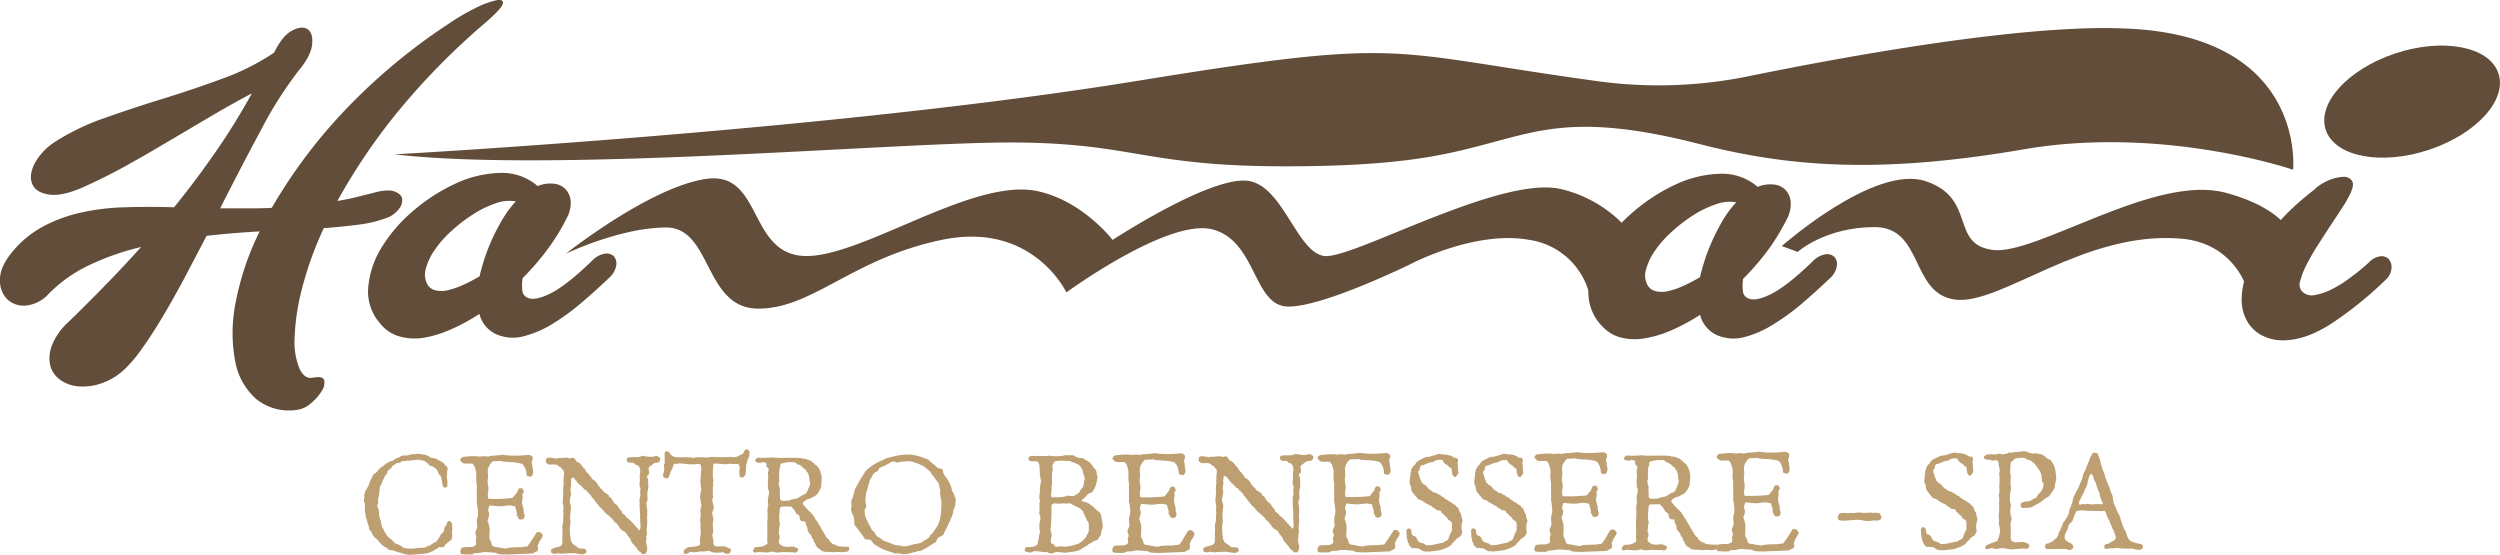
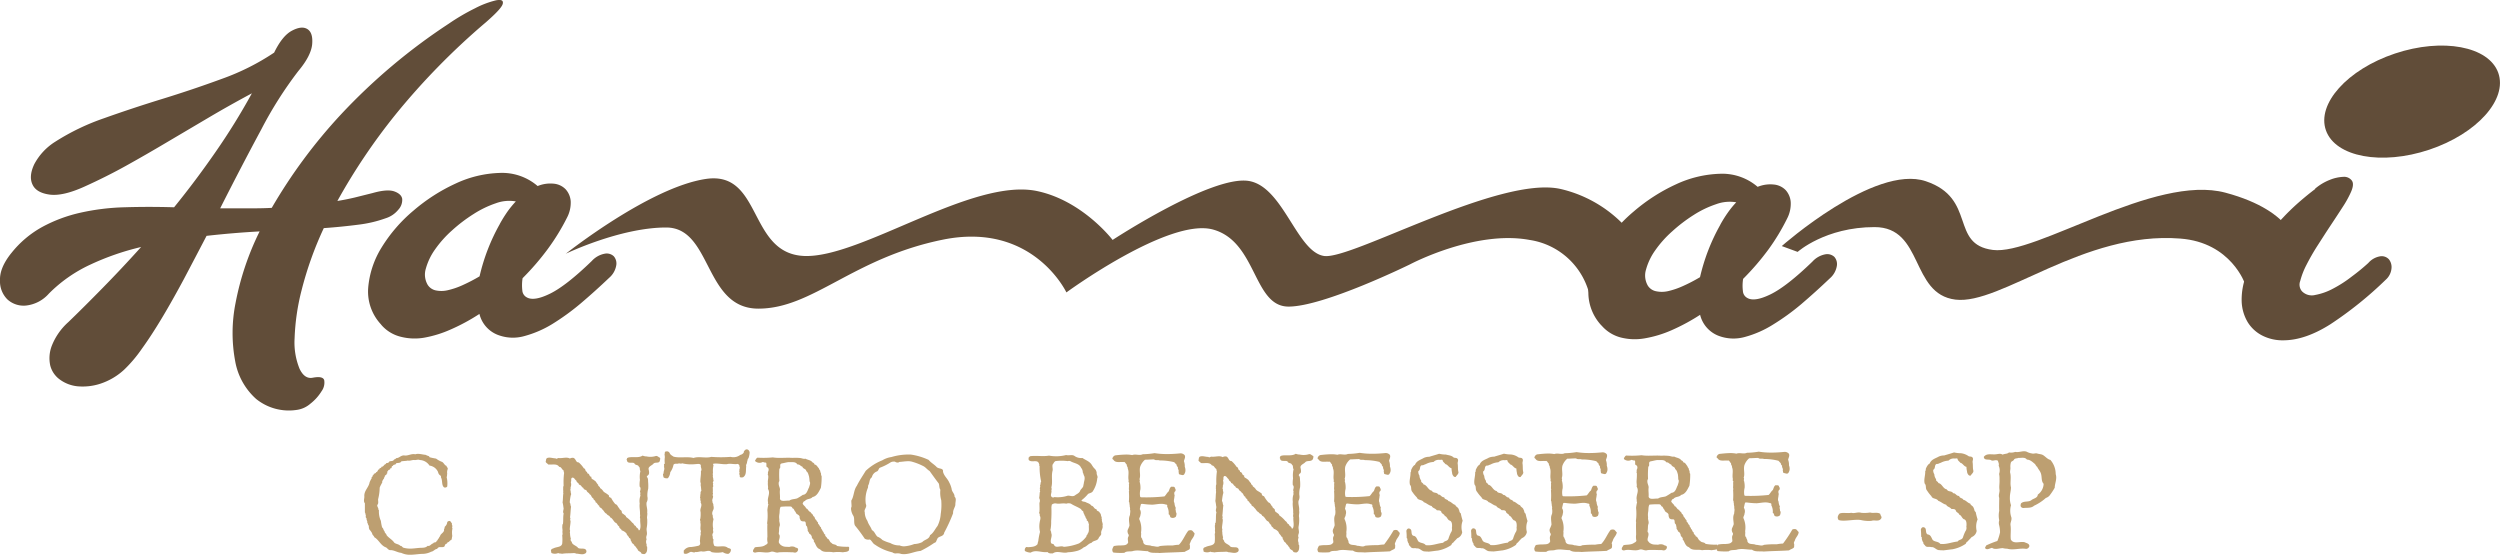
<svg xmlns="http://www.w3.org/2000/svg" viewBox="0 0 562.64 124.85">
  <title>logo_dual</title>
  <g id="Livello_2" data-name="Livello 2">
    <g id="Livello_1-2" data-name="Livello 1">
      <path d="M127.28,57.15s18.87-15,31.6-16.88,9.43,16.88,22.17,17.34S218.83,39.94,233.4,43c10.28,2.17,17,11,17,11S272.64,39.42,281,40.72c7.81,1.22,10.85,16,17,16.89s39.62-18.26,53.3-15.06a28.74,28.74,0,0,1,18.86,14.6L357.92,67.2A16.37,16.37,0,0,0,344.24,54c-12.26-2.28-26.88,5.48-26.88,5.48S298,69,290,69s-7.07-14.6-17-17.34-33,14.15-33,14.15-7.54-16-27.82-11.87-29.24,15.52-41.51,15.52-10.38-18.26-20.75-18.26-22.64,5.93-22.64,5.93" style="fill:#614d39" />
      <path d="M521,42.49a11.59,11.59,0,0,1,3.31-2,9.08,9.08,0,0,1,3.09-.69,2.15,2.15,0,0,1,1.9.85c.4.56.31,1.47-.27,2.72a23.19,23.19,0,0,1-1.79,3.21c-.83,1.29-1.74,2.68-2.72,4.15s-1.95,3-2.93,4.52-1.81,3-2.5,4.35a17.1,17.1,0,0,0-1.41,3.63,2.29,2.29,0,0,0,.38,2.31,3.09,3.09,0,0,0,3,.84,13.61,13.61,0,0,0,4-1.42,27.48,27.48,0,0,0,4.23-2.73A45,45,0,0,0,533,59.19a4.51,4.51,0,0,1,2.77-1.52,2.2,2.2,0,0,1,1.9.73,2.85,2.85,0,0,1,.54,2.1,3.86,3.86,0,0,1-1.3,2.47,84.28,84.28,0,0,1-12.43,10q-5.7,3.61-10.59,3.62a10.1,10.1,0,0,1-4.61-1,8.27,8.27,0,0,1-3.37-3,9.79,9.79,0,0,1-1.41-4.78,15.26,15.26,0,0,1,1.25-6.41,34.73,34.73,0,0,1,3.37-6.51,42.75,42.75,0,0,1,4.07-5.25,51.72,51.72,0,0,1,4.18-4.11q2.05-1.78,3.69-3" style="fill:#614d39" />
      <path d="M401,55.38s20.86-18.46,32.4-14.6S438.74,55,448.5,56.25s36.39-17.18,52.37-12.88,16,12.45,16,12.45L505.31,64s-3.11-9.45-14.64-10.31c-21.75-1.72-40.39,15-50.59,13.74s-7.1-16.32-18.2-16.32-17.31,5.58-17.31,5.58Z" style="fill:#614d39" />
      <path d="M360.43,73.27A10.87,10.87,0,0,1,357.5,65a20.36,20.36,0,0,1,3-9.08,34.24,34.24,0,0,1,7.22-8.36,40.47,40.47,0,0,1,9.5-6.09,25.08,25.08,0,0,1,9.88-2.36,12.23,12.23,0,0,1,8.47,2.94,7.49,7.49,0,0,1,3.64-.52,4.25,4.25,0,0,1,2.66,1.25,4.5,4.5,0,0,1,1.14,2.69,7.21,7.21,0,0,1-.81,3.72A47.74,47.74,0,0,1,398,56.14a57.87,57.87,0,0,1-5.7,6.62,9.74,9.74,0,0,0-.05,2.73,1.89,1.89,0,0,0,1,1.57c1.08.63,2.84.35,5.26-.84s5.55-3.64,9.39-7.35a5.22,5.22,0,0,1,2.88-1.63,2.34,2.34,0,0,1,2.06.58,2.47,2.47,0,0,1,.54,2.1,4.69,4.69,0,0,1-1.57,2.73q-3.15,3-6.4,5.78a52.18,52.18,0,0,1-6.46,4.67,23.28,23.28,0,0,1-6.24,2.73,9.45,9.45,0,0,1-5.64-.15,6.77,6.77,0,0,1-4.45-4.83,44.93,44.93,0,0,1-6.4,3.46,25.73,25.73,0,0,1-6.08,1.84,12.75,12.75,0,0,1-5.43-.21,8.53,8.53,0,0,1-4.26-2.67m26.71-22.7a29.35,29.35,0,0,1,1.74-2.78,21.63,21.63,0,0,1,1.85-2.26,8.76,8.76,0,0,0-4.51.42,22.61,22.61,0,0,0-5.05,2.42,34.87,34.87,0,0,0-4.83,3.68,24.37,24.37,0,0,0-3.85,4.3,13.64,13.64,0,0,0-2.06,4.31,4.55,4.55,0,0,0,.43,3.67,2.86,2.86,0,0,0,1.79,1.21,6.31,6.31,0,0,0,2.66,0,17.48,17.48,0,0,0,3.42-1.16,36.25,36.25,0,0,0,3.85-2,44.06,44.06,0,0,1,4.56-11.78" style="fill:#614d39" />
      <path d="M2.52,57a23,23,0,0,1,7-5.93,33.15,33.15,0,0,1,8.58-3.2A51.2,51.2,0,0,1,28,46.65c3.55-.11,7.27-.12,11.18,0Q44,40.72,48.44,34.31A145.78,145.78,0,0,0,56.69,21q-5.1,2.73-9.82,5.52T37.59,32Q33,34.73,28.47,37.25T19,42q-4.89,2.21-7.87,1.79T7.31,41.52c-.58-1.23-.45-2.73.38-4.52a13.33,13.33,0,0,1,4.72-5.09,51.58,51.58,0,0,1,11-5.3q6.34-2.26,13.19-4.37T50,17.72A53.1,53.1,0,0,0,61.7,11.84q1.84-3.79,4-4.93c1.45-.77,2.61-.9,3.47-.37s1.23,1.64,1.09,3.36S69.09,13.66,67.13,16a88,88,0,0,0-8.3,13.08q-4.5,8.35-9.28,17.81H55.3c2,0,3.91,0,5.86-.11A117.27,117.27,0,0,1,76.74,25.75,132.9,132.9,0,0,1,101,5.33a48,48,0,0,1,5.92-3.47A20.45,20.45,0,0,1,111.64.07c1.16-.21,1.66,0,1.52.74s-1.41,2.1-3.8,4.2A157.37,157.37,0,0,0,89,25.8,135.73,135.73,0,0,0,75.93,45.23c1.3-.21,2.6-.47,3.91-.78l4-1q3.36-.95,4.94-.36t1.74,1.68a3.23,3.23,0,0,1-.87,2.42,6,6,0,0,1-2.88,1.94,27.8,27.8,0,0,1-6.08,1.43c-2.39.31-5,.58-7.82.78a78.47,78.47,0,0,0-5,14,50.28,50.28,0,0,0-1.57,10.82A15.68,15.68,0,0,0,67.42,83c.76,1.58,1.75,2.26,3,2,1.52-.28,2.37-.09,2.55.58a3.3,3.3,0,0,1-.6,2.47,10.53,10.53,0,0,1-2.5,2.79,5.88,5.88,0,0,1-3.15,1.42,11.72,11.72,0,0,1-9.07-2.47,14.83,14.83,0,0,1-4.72-8.5A34.54,34.54,0,0,1,53,68.26a62.48,62.48,0,0,1,5.43-16.18q-6,.33-11.94,1-2.61,5-5.1,9.72c-1.67,3.11-3.29,6-4.89,8.67s-3.11,5-4.56,7a30.23,30.23,0,0,1-4,4.73,14.59,14.59,0,0,1-5.37,3.16,12.79,12.79,0,0,1-5.1.58,8.1,8.1,0,0,1-4-1.52,5.59,5.59,0,0,1-2.17-3.2,7.75,7.75,0,0,1,.38-4.46,14,14,0,0,1,3.69-5.26c2.32-2.23,4.87-4.78,7.65-7.61s5.7-5.93,8.74-9.3a58.47,58.47,0,0,0-11.51,4A32.14,32.14,0,0,0,11,66.08a8,8,0,0,1-5.1,2.68,5.42,5.42,0,0,1-4.23-1.37A5.75,5.75,0,0,1,0,63.09c-.07-1.91.79-3.92,2.52-6.1" style="fill:#614d39" />
      <path d="M85.79,73.06a10.85,10.85,0,0,1-2.93-8.24,20.4,20.4,0,0,1,3-9.09,34.2,34.2,0,0,1,7.22-8.35,40.47,40.47,0,0,1,9.5-6.09,25.1,25.1,0,0,1,9.88-2.37A12.24,12.24,0,0,1,121,41.87a7.5,7.5,0,0,1,3.64-.53,4.26,4.26,0,0,1,2.66,1.26,4.49,4.49,0,0,1,1.14,2.68A7.24,7.24,0,0,1,127.6,49,48.92,48.92,0,0,1,123.31,56a57.78,57.78,0,0,1-5.7,6.61,10.19,10.19,0,0,0-.06,2.73,1.9,1.9,0,0,0,1,1.58c1.08.63,2.84.35,5.26-.84s5.55-3.64,9.39-7.36a5.2,5.2,0,0,1,2.88-1.62,2.31,2.31,0,0,1,2.06.58,2.46,2.46,0,0,1,.54,2.1,4.69,4.69,0,0,1-1.57,2.73q-3.15,3-6.41,5.77a53.36,53.36,0,0,1-6.46,4.68A23.93,23.93,0,0,1,118,75.64a9.41,9.41,0,0,1-5.65-.16,6.75,6.75,0,0,1-4.45-4.83,44,44,0,0,1-6.4,3.47A25.73,25.73,0,0,1,95.45,76,12.58,12.58,0,0,1,90,75.74a8.39,8.39,0,0,1-4.23-2.68M112.5,50.37a30.92,30.92,0,0,1,1.74-2.79,22.59,22.59,0,0,1,1.85-2.25,8.65,8.65,0,0,0-4.51.42,22.61,22.61,0,0,0-5,2.42,35,35,0,0,0-4.83,3.67,24.77,24.77,0,0,0-3.85,4.31,13.7,13.7,0,0,0-2.06,4.3,4.57,4.57,0,0,0,.43,3.68A2.86,2.86,0,0,0,98,65.34a6.17,6.17,0,0,0,2.66,0,17.39,17.39,0,0,0,3.42-1.15,38.22,38.22,0,0,0,3.85-2,44.06,44.06,0,0,1,4.56-11.78" style="fill:#614d39" />
-       <path d="M88.89,34.73s98.38-5.37,166.7-16.47c61.53-10,55.46-6.66,103.88,0a100.88,100.88,0,0,0,33.88-1.07c21.74-4.44,60.93-11.61,84-10.81,41.9,1.15,38.72,31.82,38.72,31.82s-29.15-10-60.58-4.6-51.92,4.22-72.88-1.15-31.06-4.39-41-1.91c-12.8,3.18-20.95,6.89-52.38,6.89s-34.16-5.17-60.58-5.36c-26-.2-103.38,6.89-139.82,2.67" style="fill:#614d39" />
      <path d="M562.25,16.39c2.13,6-4.82,13.72-15.53,17.3s-21.12,1.64-23.25-4.34,4.82-13.72,15.52-17.3,21.12-1.64,23.26,4.34" style="fill:#614d39" />
      <path d="M101.55,121.54c-.4.07-.4.5-.83.5-.06.43-.55.3-.61.73s-.61.37-1,.37a.68.68,0,0,0-.73.4c-.49,0-.8.56-1.32.62a4.49,4.49,0,0,1-1.84.49c-.92,0-1.87.19-2.82.2a4.54,4.54,0,0,1-2.11-.43c-.86-.06-1.63-.67-2.55-.61-.36-.06-.55-.42-.85-.61-1.2-.39-1.63-1.74-2.65-2.29-.06-.33-.49-.52-.49-.89a4.37,4.37,0,0,0-.61-.85,1.73,1.73,0,0,1-.13-.83c-.24-.24-.18-.55-.37-.73.12-.31-.21-.55-.15-1-.37-.19,0-.62-.25-.86a.59.59,0,0,0-.12-.43c0-.67,0-1.38,0-2.05-.37-.43-.12-1-.12-1.5-.13-1.32,1-2.06,1.18-3.22a6.08,6.08,0,0,1,.49-.95c-.18-.31.31-.25.18-.56.13-.12.31-.18.25-.36.18-.13.58-.19.52-.4.49-.07.3-.62.79-.68a.06.06,0,0,0-.06-.06c.12-.25.55-.19.49-.49.55,0,.49-.49,1-.62,0-.06,0-.06.06-.18.25-.09.55,0,.67-.34.31-.25.92,0,1.11-.49.21-.06.39-.13.46-.31.73,0,1-.62,1.8-.62.86.18,1.59-.46,2.54-.25a1.63,1.63,0,0,1,.65-.09c.55,0,1.13.18,1.65.21a3.83,3.83,0,0,0,.74.3c.12.06.06.19.18.25a13.71,13.71,0,0,0,1.44.3,5.13,5.13,0,0,0,1.32.73c.43.19.56.77,1,.89.06.24.37.49.31.73a1.92,1.92,0,0,0-.12,1.08c-.07.24,0,.49-.13.73a6,6,0,0,1,.13,2.12.59.59,0,0,1-.73.18c-.56-.49-.31-1.44-.62-2.11a.42.42,0,0,1-.06-.19v-.12c0-.06,0-.15-.06-.18a1.16,1.16,0,0,1-.59-.83,2.46,2.46,0,0,0-1.93-1.46,2.72,2.72,0,0,0-2.18-1.25c-.43-.19-.8.06-1.23,0s-1,.25-1.5.12c-.43.13-.92.07-1.44.19-.18.4-.67.31-1.1.4l-.09.1s-.06.06,0,.09c-.25.18-.64.12-.7.43-.49.06-.06.55-.55.55-.07.06-.13.06-.07.18s-.61.13-.42.43c-.28,0-.22.22-.22.37s0,.19-.15.22c.06.36-.52.31-.37.61-.27.19-.09.49-.39.62.06.24-.37.36-.19.64-.18.43-.48.86-.61,1.29a11,11,0,0,1-.36,2.6c0,.46.13.89-.12,1.2s.25.73.19,1.13c.06.06.12.12.12.18a5.08,5.08,0,0,0,.44,2.36A9.93,9.93,0,0,0,86,118.7c.37.28.24.65.55.83-.06.36.4.55.46.92.49.64,1.29,1,1.72,1.68.46.36,1,.3,1.38.73.31-.06.43.33.68.4a5.52,5.52,0,0,0,1.53.21c.64,0,1.29-.1,2-.16s1.44.06,1.93-.47c.55.16.73-.43,1.25-.55.13-.37.74-.06.74-.55.3-.07.24-.43.55-.62,0-.24.3-.4.3-.64.28-.49,1-.74.83-1.41.18-.13.12-.34.18-.53a1.45,1.45,0,0,0,.55-1c.06-.18.24-.24.43-.3.4,0,.4.36.64.54-.12.37.25.56,0,.86a.57.57,0,0,1,.1.31,6.72,6.72,0,0,0-.09.7,6.17,6.17,0,0,0,.06,1C101.67,121,101.73,121.3,101.55,121.54Z" style="fill:#bd9f71" />
-       <path d="M121.28,122.14c-.06.31-.43.67-.18,1-.06.31.06.68-.18.86s-.68.31-1,.55c-1.93.13-3.83.14-5.7.26-.89-.12-1.93.13-2.64-.42-.79,0-1.56-.15-2.33-.15a4,4,0,0,0-.88.1c-.68.24-1.51-.06-2.06.43a14.82,14.82,0,0,1-2.42-.06c-.24-.12-.24-.36-.3-.61a2.25,2.25,0,0,1,.36-.86,6.84,6.84,0,0,1,1.59-.12c.59-.06,1.26.06,1.63-.65,0-.49-.19-.92,0-1.35s-.12-.58-.12-.83a1.06,1.06,0,0,1,.06-.85,6.93,6.93,0,0,0,.3-.77c0-.43-.09-.86-.09-1.32a2.42,2.42,0,0,1,.21-1.1,3.39,3.39,0,0,0,0-1.23c.09-.39-.13-.64-.07-1-.12-.24,0-.55-.18-.73a15.48,15.48,0,0,0,0-2.36c.12-.19,0-.31,0-.52s.06-.74,0-1.1a.49.49,0,0,0,.06-.31c-.25-.18-.09-.31-.12-.58-.19-.86.17-1.78-.19-2.61.06-.37-.31-.55-.19-.85-.31-.19-.37-.77-.8-.61-.77-.1-1.81.24-2.24-.52a.45.45,0,0,1-.24-.25.92.92,0,0,1,.61-.73,20.7,20.7,0,0,1,2.48-.19,7.15,7.15,0,0,1,1.38.12c.79-.31,1.59.18,2.36-.19a20.52,20.52,0,0,0,2.66-.25,16.56,16.56,0,0,0,2.88.2,26.46,26.46,0,0,0,2.91-.16,1.23,1.23,0,0,1,1,.43c.21.49-.13.92-.19,1.35a3,3,0,0,1,.19,1.25,2.07,2.07,0,0,1,.16.77,1.38,1.38,0,0,1-.22.8.44.44,0,0,1-.42.3,5,5,0,0,1-.74-.18c-.18-.12-.06-.37-.18-.55.18-.4-.25-.64-.13-1.07a.66.66,0,0,1-.31-.55c-.21-.18-.34-.37-.52-.55a12.81,12.81,0,0,0-3.28-.39c-.37-.19-1,.06-1.26-.24-.67,0-1.38.06-2,.06a3.75,3.75,0,0,0-1.1,1.63c-.21,1,.19,1.87-.14,2.79.21.18-.07.46.09.7a5.29,5.29,0,0,1,.13,1.53,3.74,3.74,0,0,0-.06,1.69.31.31,0,0,0,.24.12,36.26,36.26,0,0,0,5.21-.2c.37-.3.55-.79,1-1.1.18-.37.24-.89.61-1.08a.15.15,0,0,1,.12,0h.25c.21,0,.4.06.43.34a.61.61,0,0,1,.06.71c-.25.12-.24.49-.18.73a.54.54,0,0,1,0,.43c0,.34-.12.67-.12,1a.88.88,0,0,0,.12.46,2.79,2.79,0,0,0,.31,1.13c-.18.31.06.55,0,.92a.55.55,0,0,1,.16.43,2,2,0,0,1-.15.61,1,1,0,0,1-1,.22c-.42-.06-.18-.58-.61-.76a3.07,3.07,0,0,0-.34-1.75c.09-.18,0-.49-.25-.43a3.12,3.12,0,0,0-1-.18c-.67,0-1.35.16-2,.19a17.82,17.82,0,0,1-2.24-.18.7.7,0,0,0-.37.06c-.12.37-.18.74-.27,1.14a1.44,1.44,0,0,1,.16,1.28c0,.37-.28.65-.28,1a5.13,5.13,0,0,1,.41,3c.12.42-.18,1.07.25,1.37,0,.31.31.55.25.86.3.89,1.28.49,1.93.82.46,0,.86.16,1.25.15a1,1,0,0,0,.56-.15,23,23,0,0,1,2.91-.13,12.78,12.78,0,0,1,1.37-.16,29,29,0,0,0,2.11-3.16,1.19,1.19,0,0,1,.8-.06c.24.12.37.43.61.61C122.08,121.1,121.52,121.53,121.28,122.14Z" style="fill:#bd9f71" />
      <path d="M147,104.43c-.37.37-1.23.62-1,1.29.06.3.18.89-.06,1.13s-.37.31-.37.49c.37.31.25.86.31,1.32a10.14,10.14,0,0,1,0,1.35,5.57,5.57,0,0,0-.18,1.75,1.81,1.81,0,0,1-.18,1.31c-.12.8.25,1.41.13,2.24.13.49-.12,1,0,1.47a8.06,8.06,0,0,1-.12,2.11c-.06.53.12.89.06,1.38-.06.31-.27.68-.06,1.08a1.38,1.38,0,0,0,0,1.16c0,.18-.06.43.12.55,0,.58.07,1.32-.58,1.63a1.45,1.45,0,0,1-.73-.12c-.07-.49-.8-.43-.86-1-.28-.19-.34-.58-.71-.77-.06-.43-.61-.42-.62-.91-.36-.19-.06-.74-.55-.8-.06-.4-.52-.58-.58-1a2.26,2.26,0,0,0-1.11-.73c-.06-.37-.61-.43-.55-.89-.46-.18-.4-.73-.89-.85-.43-.37-.62-1-1.17-1.2-.06-.42-.64-.42-.77-.79-.49-.18-.61-.73-1-1-.12-.37-.71-.36-.65-.79-.42-.19-.43-.68-.86-.8.06-.46-.49-.46-.49-.89-.49-.18-.37-.73-.83-.91-.12-.37-.61-.43-.67-.83-.25-.24-.68-.18-.74-.61-.43-.12-.43-.67-1-.73,0-.43-.55-.43-.56-.89-.36-.18-.49-.8-1-.67-.33.24-.06.67-.27,1a1.63,1.63,0,0,1-.06,1.19c.12.25-.18.56.06.8-.12.34.22.64,0,.95a12.06,12.06,0,0,0-.24,1.63c.24.3.12.67.3.94-.12.83-.11,1.69-.24,2.43.25.24-.12.52.13.76,0,.74-.18,1.35-.18,2,.18.25-.06.56.06.8a4.26,4.26,0,0,0,.19,1.26c-.24.43.25.55.25.92.34.55,1,.61,1.38,1.13.55.36,1.74-.19,1.87.73a.53.53,0,0,1-.37.55c-.55.31-1.31,0-1.93,0a1.22,1.22,0,0,0-.67-.12c-.83.07-1.72,0-2.54.16-.25-.12-.59,0-.83-.18a1.89,1.89,0,0,1-1.53,0c-.07-.18-.07-.43-.13-.55.12-.37.22-.37.55-.49.77-.4,1.81-.22,2-1.08a9.75,9.75,0,0,0,0-1.87c.18-.3,0-.61.06-.92s-.13-.88,0-1.25c-.12-.12,0-.25.1-.37.12-.8,0-1.62.17-2.36-.33-.43.12-.95-.06-1.38a6.84,6.84,0,0,0-.19-1.13c.12-.71.06-1.38.18-2.05-.12-.25.06-.46-.06-.71.06-.31-.06-.67.12-1a15.62,15.62,0,0,1,.11-2.88,1.81,1.81,0,0,1-.12-.55c-.46-.25-.46-.8-1-.8-.49-.82-1.63-.42-2.48-.54-.19-.28-.5-.34-.56-.64.13-.25,0-.55.31-.8.61-.25,1.25.06,1.93.06.24.24.43-.07.67-.07.89.12,1.81-.31,2.55.12a1.14,1.14,0,0,1,.88-.13c.56.37.44,1,1.11,1a6.53,6.53,0,0,1,1.14,1.32c.49.12.24.67.67.79.12.06.06.22.12.34.65.12.31.73.93.79-.12.59.43.52.61.8.43.15.55.7.92,1-.12.3.46.42.4.73a2,2,0,0,1,.68.64c.21.34.64.46.95.74a2.16,2.16,0,0,1,.37.27c-.06.37.24.49.49.55a6.85,6.85,0,0,0,.95,1.41c.52.12.53.67.89.92,0,.39.56.39.56.82a.54.54,0,0,0,.37.49c.24.25.55.31.61.67a6.29,6.29,0,0,1,1.38,1.29c.37.12.37.67.8.73,0,.37.46.43.58.76s.13.25.31.13c.37-.83,0-1.63.12-2.52-.19-.24.06-.67-.07-1,.06-.79-.18-1.62-.06-2.42a3.53,3.53,0,0,1,.18-1.81c-.19-.24.12-.55-.13-.79.06-.34.31-.89-.06-1.2a5.86,5.86,0,0,1,.06-1.5,5.71,5.71,0,0,1,.11-2c-.24-.31,0-.8-.37-1-.12-.49-.83-.24-1-.77-.49-.3-1.59.22-1.66-.67-.21-.12.06-.24,0-.42a.75.75,0,0,1,.31-.19c1-.25,2.3.18,3.22-.44a2.15,2.15,0,0,0,.88.19,4,4,0,0,0,2-.07c.42-.15.67.24,1,.36.18.19,0,.49,0,.68C148.32,104.43,147.4,103.85,147,104.43Z" style="fill:#bd9f71" />
      <path d="M168.45,103.12c-.27.25-.18.58-.33.83.06.37-.31.61-.18,1-.13,1,.12,1.93-.73,2.48-.25,0-.62.13-.74-.18.12-.3-.25-.55,0-.86-.19-.24,0-.55-.07-.82.25-.31-.06-.55,0-.86-.06-.12-.18-.18-.34-.31-.85.19-1.65-.18-2.48.07-1,.07-2-.24-3-.11-.18.06-.06.24,0,.36a5.51,5.51,0,0,0-.12,1.69,1.05,1.05,0,0,0,0,.61c-.12.31.13.62.07,1,.24.25-.31.49,0,.74-.18.3.12.67-.12.92a8.69,8.69,0,0,1,0,1.25c.19.25-.18.43.06.68.07.46-.3.83-.12,1.25-.06.31.25.49.19.86a1.88,1.88,0,0,1,.06.83c-.18.49-.51.89-.15,1.56-.15.37.25.61.07,1a4.63,4.63,0,0,0,0,1.93c-.18.25.13.61-.06.92s-.06.34-.18.46c.25.31,0,.8.31,1a2,2,0,0,0,.19,1.44c1,.37,2.17-.25,3,.42.25.13.59.12.71.37a1,1,0,0,1-.58,1,2.07,2.07,0,0,1-1.23-.39,6.39,6.39,0,0,1-2.54,0c-.65-.67-1.44.07-2.24-.18-.46,0-1,.25-1.38.13-.36.34-.82-.18-1.25.06s-.86.53-1.35.28c-.06-.21,0-.39-.06-.58a1.87,1.87,0,0,1,1.65-.86,11.62,11.62,0,0,0,1.75-.31c.61-.31.12-.95.3-1.38a4.41,4.41,0,0,1,.18-1.26c-.19-.24.06-.43,0-.67-.25-.61.06-1.29-.13-1.87.12-.37-.19-.55,0-.86a6.92,6.92,0,0,0,.06-1.56c-.25-.74.51-1.38,0-2.11.18-.31-.22-.56,0-.8-.28-.31.06-.64-.1-.89.22-.24-.06-.67.28-.92-.06-.37-.07-.77-.13-1.13-.09-.19.09-.62-.09-.8-.06-.83.18-1.68.11-2.48.34-.46-.12-.89,0-1.38-.24-.43-.8-.24-1.16-.24a8.92,8.92,0,0,1-3.07-.18c-.3.19-.55-.06-.86.06s-.73-.12-1.07.25a4.18,4.18,0,0,1-.73,1.69,2.44,2.44,0,0,1-.49,1.29c-.18.18-.36.06-.67.06a1.42,1.42,0,0,1-.4-.24c.06-.31-.25-.55.06-.86-.06-.49.34-1,.06-1.44.21-.25-.19-.55.21-.74a5.31,5.31,0,0,1,0-1.38,2.39,2.39,0,0,0-.07-.67c.13-.25-.06-.67.34-.68a.68.68,0,0,1,.83.37c.18.43.55.55.86.79,1.38.37,3.06-.07,4.5.3,1.23-.43,2.73.12,4-.25a27.51,27.51,0,0,0,4.35,0,2.51,2.51,0,0,0,2.17-.44,1.23,1.23,0,0,0,.8-.55c-.07-.25.24-.52.42-.65.46-.18.83.19.89.65A4.47,4.47,0,0,1,168.45,103.12Z" style="fill:#bd9f71" />
      <path d="M189.71,124.3a8.6,8.6,0,0,0-2.21,0c-.86-.25-2,.16-2.73-.48-.4-.4-.49-.19-.86-.65s-.43-1-.77-1.28c.19-.49-.49-.61-.43-1.07a1.08,1.08,0,0,0-.61-.74c0-.36-.43-.49-.31-.92-.13-.27-.06-.64-.31-.82s.06-1-.52-1a1,1,0,0,1-.74-.18c-.12-.28-.31-.52-.25-.83-.06-.55-.89-.55-.89-1.1-.37-.24-.31-.77-.74-.83A.51.51,0,0,0,178,114a14.7,14.7,0,0,0-2.3.06c-.31.49-.18,1.14-.3,1.69a3.47,3.47,0,0,0,0,1.16c-.12.52.25,1,.06,1.5s-.06.77-.18,1.51c0,.18-.06.3.13.42.24.68-.21,1.14-.12,1.75,0,.12.27.37.34.49.76.61,1.25.43,2,.52a1.69,1.69,0,0,1,1.23,0c.27.25.76.12.76.58a.74.74,0,0,1-.42.62c-.34.18-.65-.06-1,0a27.82,27.82,0,0,0-2.91,0c-.7.24-1.13-.31-1.8-.12-1.14.43-2.3-.18-3.5.19a.72.72,0,0,1-.49-.18c-.12-.43.18-.62.37-1,.73-.19,1.71,0,2.42-.56a.9.9,0,0,0,.49-.43,3.31,3.31,0,0,1-.07-1.38c0-1-.06-1.93,0-2.85-.07-.06,0-.12-.07-.18a12.55,12.55,0,0,0,.06-3,10.62,10.62,0,0,1,.24-1.35c-.25-.12,0-.37-.12-.55-.13-1.08.63-1.87,0-2.88.12-.43-.06-.74,0-1.41-.07-.52.18-1.08.05-1.63-.18-.18.06-.43-.06-.7.27-.43.27-1-.25-1.17-.18-.3.06-.73-.19-1-.3.06-.49-.12-.73-.12a1.44,1.44,0,0,1-1.5-.06c-.19-.06-.19-.24-.19-.36.19-.13.25-.49.55-.56a21.83,21.83,0,0,0,3.44-.06c1.44.24,2.84,0,4.41.11a10.38,10.38,0,0,1,1.9.05c.24.06.76.25,1,.12.52.31,1.26.31,1.62.86.19.06.43.21.43.46.53.06.65.55,1,.85,0,.31.43.49.3.86.31.21.07.67.31.86a15.16,15.16,0,0,1-.17,2.69c-.43.8-.86,1.87-1.87,2.06-.43.55-1.28.31-1.74.92-.31,0-.37.34-.49.53.12.42.67.67.77,1.1.43.06.49.7,1,.82.12.37.61.49.61.92.46.12.25.67.71.89,0,.36.49.42.37.85.37.19.31.62.68.8-.06.4.37.52.31.82.36.19.24.68.64.8-.12.43.43.55.43.89.55.12.49.79,1,1,.25.43,1,.24,1.2.67a12.45,12.45,0,0,0,2.55.18c.36.06.12.52.18.76C190.75,124.3,190.13,124.18,189.71,124.3Zm-7.64-17.11c-.13-.33-.19-.88-.62-1.16,0-.55-.74-.46-.86-1-.55-.18-.52-.52-1.14-.51-.4-.71-1.31-.46-2-.52-.52.06-1,.22-1.44.28-.79.15-.12.92-.61,1.23a19.71,19.71,0,0,0,0,2.69.71.71,0,0,1-.12.28c-.16.8.3,1.22.25,1.77-.09.71.06,1.23,0,2,.19.76,1.29.36,2.12.42.48-.37,1.16-.31,1.74-.5a12.92,12.92,0,0,0,1.29-.8c.94-.06,1.07-1.13,1.43-1.74,0-.25.4-.86.09-1.29A7.68,7.68,0,0,0,182.07,107.19Z" style="fill:#bd9f71" />
      <path d="M214.5,115.51a35.86,35.86,0,0,1-2,4.36.87.87,0,0,1-.43.67c-.43.28-1,.28-1.16.83-.18.25-.18.74-.64.8a23.14,23.14,0,0,1-3.09,1.82c-1.5.12-2.73.92-4.35.68a2.49,2.49,0,0,0-1.16-.12,1.13,1.13,0,0,1-.83-.24,11.09,11.09,0,0,1-3.93-1.74c-.49-.24-.68-.86-1.14-1.16a1.52,1.52,0,0,1-1.16-.18,33.82,33.82,0,0,0-2.18-2.94c-.37-.67,0-1.68-.44-2.3a3.44,3.44,0,0,1-.46-1.44,1.25,1.25,0,0,1,.12-.55c0-.43-.06-.92-.06-1.34.64-1,.51-2.33,1.24-3.32.55-1.13,1.32-2.24,2-3.37a11.65,11.65,0,0,1,3.73-2.37,5.52,5.52,0,0,1,2.05-.74,13.57,13.57,0,0,1,4.35-.56,14.08,14.08,0,0,1,4.05,1.21c.49.62,1.23,1,1.75,1.56s1.59.18,1.47,1.1c.25,1,1,1.5,1.39,2.39a5.47,5.47,0,0,1,.55,1.47c.06.7.71,1.07.65,1.74a.89.89,0,0,1,.28.71c0,.36-.12.79-.09,1.16C214.9,114.25,214.44,114.78,214.5,115.51Zm-2.86-5.29c-.31-.43-.19-1-.37-1.41-.77-1-1.38-1.87-2.06-2.81-.55-.31-.89-.86-1.44-1.11a13,13,0,0,0-2.37-.94,3.15,3.15,0,0,0-1.07-.15c-.61,0-1.28.13-1.9.16-.06,0-.12.06-.21.12a1,1,0,0,1-.8-.18,1.65,1.65,0,0,0-.92.12,12.69,12.69,0,0,1-2.35,1.2c-.46.13-.34.62-.77.87a1.79,1.79,0,0,0-1.16,1.32c-.64.43-.46,1.25-.82,1.81-.06.24,0,.49-.12.67a6.88,6.88,0,0,0-.42,3.55.87.87,0,0,1,.09.37c0,.49-.55,1-.33,1.44a3.6,3.6,0,0,0,.61,2c.19.74.74,1.29,1,2.05.61.31.74,1,1.23,1.47a3.31,3.31,0,0,1,1.14.76,8.8,8.8,0,0,0,1.74.67,4,4,0,0,0,2.12.55,2.58,2.58,0,0,0,1,.21,8.05,8.05,0,0,0,2.3-.52,4.54,4.54,0,0,0,1.8-.44c.55-.61,1.56-.61,1.75-1.56.79-.5,1.1-1.35,1.68-2.06a7.24,7.24,0,0,0,.73-2.73,13.21,13.21,0,0,0,.11-3.09A5.9,5.9,0,0,1,211.64,110.22Z" style="fill:#bd9f71" />
      <path d="M247.82,120c.12.43-.4.7-.55,1.07-.27.74-1.19.49-1.62,1.11-.68.12-1.07.83-1.75,1a3.71,3.71,0,0,1-1.74.86,8.31,8.31,0,0,1-1.81.25c-1.1.37-2.42-.48-3.4.26-.43,0-.89.06-1.19-.31-1.35.19-2.61-.6-3.8.13a2.81,2.81,0,0,1-1.29-.36.79.79,0,0,1,.18-.8c.12-.18.37-.06.55-.06.74-.06,1.63-.06,2.12-.71,0-.31.18-.61.18-.92a16.1,16.1,0,0,1,.36-1.81,5.3,5.3,0,0,1-.07-2.17c.06-.49.34-1,0-1.51.12-.36-.25-.54-.06-.85.06-.68,0-1.32,0-2a1.14,1.14,0,0,0-.06-1.08,9.38,9.38,0,0,0,.12-1.28c.27-.19-.13-.46.12-.71-.25-.24.15-.55-.06-.86.21-.24.06-.61.27-.86a14.88,14.88,0,0,1-.35-3.49c-.18-.12,0-.37-.12-.49-.31-1.19-1.75-.12-2.36-.94.06-.19-.13-.49.18-.62,0-.12.12-.12.18-.18,1.38-.19,2.88.12,4.23-.13a9.09,9.09,0,0,0,3.86-.13c.71.18,1.38-.19,1.93.24a2.59,2.59,0,0,0,1.75.42c.68.49,1.56.73,2.06,1.5a6.28,6.28,0,0,0,.55.79,1.55,1.55,0,0,1,.59,1.07c-.07.43.36.8.12,1.23a6.25,6.25,0,0,1-1.06,3c-.31.31-.68.31-1,.5a8.48,8.48,0,0,1-1.5,1.44c.18.37.67.24,1,.43s.95.3,1.26.79c.55.06.55.76,1.13.76,0,.56.68.37.74.86.37.24.19.67.43.92,0,.21-.06.34.06.46-.12.55.31,1,.13,1.47C248.31,118.92,247.76,119.35,247.82,120Zm-3.26-2.91c.16-.3-.3-.42-.24-.76-.25-.25-.25-.61-.5-.92.13-.43-.43-.43-.49-.8-.73-.51-1.56-.76-2.3-1.25a1.56,1.56,0,0,0-1.07,0c-.8-.19-1.53.12-2.3-.06a1.23,1.23,0,0,0-.92.25c-.12.18,0,.3-.12.49a29.18,29.18,0,0,1-.05,3.25,8.64,8.64,0,0,1-.12,1.74c-.15.37.18.55.12.92.37.77-.33,1.5,0,2.3.18.18.43.12.61.3.37,1,1.5.12,2.24.52a11.71,11.71,0,0,0,3.43-.78,6.34,6.34,0,0,0,1.65-1.53c-.06-.28.28-.4.28-.64.48-.62.18-1.35.3-2.12C244.9,117.67,245,117.31,244.56,117.12Zm-.88-10.81a1.5,1.5,0,0,0-.37-1c-.43-1-1.63-1-2.42-1.5a.91.91,0,0,0-.59,0,10.35,10.35,0,0,0-2.78,0,1.17,1.17,0,0,0-.43.52c-.43.37-.12,1-.18,1.54-.37,1.31.06,2.57-.3,3.86a.93.93,0,0,1,0,.7c.19.43-.39,1.11.13,1.47a.45.45,0,0,0,.55,0,7.21,7.21,0,0,0,3-.31c.52-.06,1.14.3,1.63-.07s.82-.43,1.13-.92c.12-.46.61-.71.73-1.13.12-.07-.06-.31.12-.43,0-.62.37-1.2.12-1.87C243.87,106.92,243.86,106.62,243.68,106.31Z" style="fill:#bd9f71" />
      <path d="M268,121.79c-.05.3-.42.67-.18,1-.06.3.07.67-.18.86s-.67.3-1,.55c-1.93.13-3.83.13-5.7.26-.89-.12-1.93.13-2.63-.42-.8,0-1.57-.15-2.33-.15a4.71,4.71,0,0,0-.89.09c-.67.25-1.5-.06-2.05.44a16,16,0,0,1-2.42-.06c-.25-.12-.25-.37-.31-.61a2.07,2.07,0,0,1,.37-.86,7.42,7.42,0,0,1,1.59-.13c.58-.06,1.26.06,1.62-.64,0-.49-.18-.92.06-1.35s-.12-.58-.13-.83a1.08,1.08,0,0,1,.06-.86,6.57,6.57,0,0,0,.31-.76c0-.43-.1-.86-.1-1.32a2.26,2.26,0,0,1,.22-1.1c0-.43.15-.86,0-1.23.09-.4-.12-.64-.06-1-.12-.25,0-.55-.19-.74a15.49,15.49,0,0,0,0-2.36c.12-.18,0-.3,0-.52s.06-.73,0-1.1a.47.47,0,0,0,.06-.31c-.24-.18-.09-.3-.12-.58-.19-.86.18-1.78-.19-2.6.06-.37-.31-.55-.19-.86-.3-.18-.37-.76-.79-.61-.77-.09-1.81.25-2.24-.52a.49.49,0,0,1-.25-.24,1,1,0,0,1,.61-.74,23.19,23.19,0,0,1,2.48-.19,7.15,7.15,0,0,1,1.38.12c.8-.31,1.6.18,2.36-.19a17.78,17.78,0,0,0,2.67-.25,17.57,17.57,0,0,0,2.88.21c1,0,2-.07,2.91-.16a1.21,1.21,0,0,1,1,.43c.22.48-.12.92-.18,1.34a3.15,3.15,0,0,1,.19,1.26,2,2,0,0,1,.15.77,1.42,1.42,0,0,1-.21.79.45.45,0,0,1-.43.31,5.71,5.71,0,0,1-.74-.18c-.18-.12-.06-.37-.18-.55.18-.4-.25-.65-.13-1.08a.63.63,0,0,1-.3-.55,6.82,6.82,0,0,1-.53-.55,13.21,13.21,0,0,0-3.28-.39c-.36-.18-.94.07-1.25-.24-.68,0-1.38.07-2.05.07a3.64,3.64,0,0,0-1.1,1.62c-.22,1,.18,1.87-.15,2.79.22.19-.06.46.09.71a5,5,0,0,1,.13,1.53,4,4,0,0,0-.06,1.68.34.34,0,0,0,.25.13,37.89,37.89,0,0,0,5.21-.2c.36-.31.55-.8.94-1.11.19-.36.25-.89.61-1.07a.21.21,0,0,1,.13,0H264c.22,0,.4.06.43.34a.58.58,0,0,1,.06.7c-.24.12-.24.49-.18.74a.51.51,0,0,1,0,.42c0,.34-.12.68-.12,1a.83.83,0,0,0,.13.46,2.67,2.67,0,0,0,.31,1.13c-.19.31.06.55,0,.92a.57.57,0,0,1,.15.43,2,2,0,0,1-.15.61,1,1,0,0,1-1,.22c-.43-.06-.19-.59-.62-.77a3.05,3.05,0,0,0-.34-1.74c.09-.19,0-.49-.24-.43a3.22,3.22,0,0,0-1.05-.18c-.67,0-1.34.15-2,.19a17.66,17.66,0,0,1-2.23-.18c-.13,0-.31,0-.37.06-.12.37-.18.74-.27,1.13a1.47,1.47,0,0,1,.15,1.29c0,.37-.27.64-.27.95a5.18,5.18,0,0,1,.4,3c.13.43-.18,1.07.25,1.38,0,.31.31.55.25.86.31.88,1.29.48,1.93.82.46,0,.86.15,1.26.15a1,1,0,0,0,.55-.15,21.36,21.36,0,0,1,2.91-.13,9.26,9.26,0,0,1,1.38-.16c.92-.92,1.34-2.18,2.11-3.16a1.11,1.11,0,0,1,.79-.07c.25.13.37.43.62.62C268.84,120.74,268.29,121.17,268,121.79Z" style="fill:#bd9f71" />
      <path d="M293.71,104.08c-.37.36-1.22.61-1,1.28.06.31.19.89-.06,1.14a.69.69,0,0,0-.36.49c.36.3.24.86.31,1.32a10,10,0,0,1,0,1.34,5.32,5.32,0,0,0-.18,1.75,1.94,1.94,0,0,1-.18,1.32c-.12.8.25,1.41.13,2.24.12.49-.12,1,0,1.47a8.08,8.08,0,0,1-.12,2.11c-.06.52.13.89.07,1.38-.06.31-.28.67-.06,1.07a1.44,1.44,0,0,0,0,1.17c0,.18-.06.43.13.55,0,.58.06,1.31-.58,1.62a1.48,1.48,0,0,1-.74-.12c-.06-.49-.8-.43-.86-1-.27-.18-.34-.58-.71-.76-.06-.43-.61-.43-.61-.92-.37-.18-.06-.73-.55-.79-.07-.4-.53-.58-.59-1a2.25,2.25,0,0,0-1.1-.74c-.06-.36-.62-.42-.56-.88-.46-.18-.4-.74-.89-.86-.43-.36-.61-1-1.16-1.19-.07-.43-.65-.43-.77-.79-.49-.19-.62-.74-1-1-.13-.37-.71-.37-.65-.8-.43-.18-.43-.67-.86-.79.06-.46-.49-.46-.49-.89-.49-.18-.37-.73-.83-.92-.13-.37-.62-.43-.68-.82-.24-.25-.67-.19-.74-.61-.42-.12-.43-.68-.95-.74,0-.43-.55-.42-.55-.88-.37-.19-.49-.8-1-.68-.34.25-.06.68-.28,1a1.6,1.6,0,0,1-.05,1.2c.12.24-.19.55.06.8-.12.33.21.64,0,1a14,14,0,0,0-.24,1.62c.25.31.12.67.31.95-.12.83-.12,1.68-.24,2.42.25.25-.12.52.12.77,0,.73-.18,1.35-.18,2,.19.24-.06.55.07.8a4.15,4.15,0,0,0,.18,1.25c-.24.43.25.55.25.92.34.55,1,.61,1.38,1.13.56.37,1.75-.19,1.87.73a.53.53,0,0,1-.36.55c-.55.31-1.32,0-1.93,0a1.26,1.26,0,0,0-.68-.12c-.82.06-1.71,0-2.54.16-.24-.12-.58,0-.83-.18a1.93,1.93,0,0,1-1.53,0c-.06-.19-.06-.43-.12-.55.12-.37.21-.37.55-.49.76-.4,1.8-.22,2.05-1.08a9.74,9.74,0,0,0,0-1.87c.19-.31,0-.61.06-.92s-.12-.89.06-1.26c-.12-.12,0-.24.09-.36.12-.8,0-1.63.18-2.36-.34-.43.12-1-.07-1.38a8.14,8.14,0,0,0-.18-1.14c.12-.7.06-1.37.18-2.05-.13-.24.06-.46-.07-.7.06-.31-.06-.68.12-1a15.65,15.65,0,0,1,.12-2.88,1.87,1.87,0,0,1-.12-.56c-.46-.24-.47-.79-1-.79-.49-.83-1.62-.43-2.48-.55-.18-.27-.49-.33-.55-.64.12-.24,0-.55.3-.8.61-.24,1.26.06,1.93.06.25.25.43-.06.68-.06.89.12,1.8-.31,2.54.11a1.16,1.16,0,0,1,.89-.12c.55.37.43,1,1.1,1a6.18,6.18,0,0,1,1.14,1.31c.49.13.25.68.68.8.12.06.06.21.12.34.64.12.31.73.92.79-.12.58.43.52.62.8.42.15.55.7.92.94-.12.31.46.43.4.74a1.87,1.87,0,0,1,.67.64c.22.34.65.46,1,.73a1.6,1.6,0,0,1,.36.28c-.06.36.25.49.49.55a6.85,6.85,0,0,0,1,1.4c.52.13.52.68.89.92,0,.4.55.4.55.83a.56.56,0,0,0,.37.49c.25.24.55.3.62.67a6.25,6.25,0,0,1,1.38,1.28c.36.12.37.68.8.74,0,.36.46.42.58.76,0,.18.12.24.31.12.36-.83,0-1.62.11-2.51-.18-.25.06-.67-.06-1,.06-.8-.19-1.62-.07-2.42a3.75,3.75,0,0,1,.18-1.81c-.18-.24.12-.55-.12-.79.06-.34.3-.89-.07-1.2a6.35,6.35,0,0,1,.06-1.5,6,6,0,0,1,.12-2.06c-.25-.3,0-.79-.37-1-.13-.49-.83-.24-1-.76-.5-.3-1.6.22-1.66-.67-.22-.12.06-.24,0-.43a.8.8,0,0,1,.3-.18c1-.25,2.3.17,3.22-.44a2.36,2.36,0,0,0,.89.18,4.08,4.08,0,0,0,2-.06c.43-.16.67.24,1,.36.19.18,0,.49,0,.67C295.09,104.07,294.17,103.49,293.71,104.08Z" style="fill:#bd9f71" />
      <path d="M314.19,121.67c-.06.31-.43.68-.18,1-.06.3.06.67-.18.85s-.68.31-1,.56c-1.93.12-3.83.13-5.7.26-.89-.12-1.93.12-2.64-.43-.79,0-1.56-.15-2.33-.14a4.79,4.79,0,0,0-.89.09c-.67.25-1.5-.06-2.05.43a14.85,14.85,0,0,1-2.42,0c-.24-.12-.24-.37-.31-.61a2.29,2.29,0,0,1,.37-.86,6.33,6.33,0,0,1,1.59-.13c.58-.06,1.26.06,1.63-.65,0-.49-.19-.91.05-1.34s-.12-.59-.12-.83a1.08,1.08,0,0,1,.06-.86,6.23,6.23,0,0,0,.3-.77c0-.42-.09-.85-.09-1.31a2.44,2.44,0,0,1,.21-1.11,3.33,3.33,0,0,0,0-1.22c.09-.4-.13-.64-.07-1-.12-.25,0-.55-.18-.74a15.48,15.48,0,0,0,0-2.36c.12-.18,0-.3,0-.52s.06-.73,0-1.1a.48.48,0,0,0,.06-.31c-.25-.18-.09-.3-.13-.58-.18-.86.18-1.78-.19-2.6.06-.37-.3-.55-.18-.86-.31-.18-.37-.77-.8-.61-.77-.09-1.81.25-2.24-.52a.47.47,0,0,1-.24-.24.93.93,0,0,1,.61-.74,22.8,22.8,0,0,1,2.48-.19,7.15,7.15,0,0,1,1.38.12c.79-.31,1.59.18,2.36-.19a17.64,17.64,0,0,0,2.66-.25,17.57,17.57,0,0,0,2.88.21c1,0,2-.07,2.91-.16a1.22,1.22,0,0,1,1,.42c.22.49-.12.92-.18,1.35a3,3,0,0,1,.19,1.26,2,2,0,0,1,.16.76,1.36,1.36,0,0,1-.22.8.44.44,0,0,1-.43.31,5.19,5.19,0,0,1-.73-.18c-.19-.13-.06-.37-.19-.55.19-.4-.24-.65-.12-1.08a.62.62,0,0,1-.31-.55,6.67,6.67,0,0,1-.52-.55,13.27,13.27,0,0,0-3.28-.39c-.37-.18-.95.07-1.26-.24-.67,0-1.38.06-2.05.07a3.64,3.64,0,0,0-1.1,1.62c-.21,1,.19,1.87-.15,2.79.22.18-.06.46.1.71a5,5,0,0,1,.12,1.53,3.83,3.83,0,0,0-.05,1.68.31.31,0,0,0,.24.12,36.31,36.31,0,0,0,5.21-.19c.37-.31.55-.8.95-1.11.18-.36.24-.89.61-1.07a.18.18,0,0,1,.12,0h.25c.21,0,.39.06.42.34a.58.58,0,0,1,.07.7c-.25.12-.25.49-.18.73a.54.54,0,0,1,0,.43c0,.34-.12.68-.12,1a.86.86,0,0,0,.12.46,2.68,2.68,0,0,0,.31,1.14c-.18.3.06.55,0,.92a.57.57,0,0,1,.16.42,1.83,1.83,0,0,1-.16.62,1,1,0,0,1-1,.21c-.43-.06-.18-.58-.61-.76a3.1,3.1,0,0,0-.34-1.75c.09-.18,0-.49-.25-.42a2.72,2.72,0,0,0-1-.18c-.68,0-1.35.15-2,.18a16,16,0,0,1-2.24-.18.68.68,0,0,0-.37.07c-.12.37-.18.73-.27,1.13a1.47,1.47,0,0,1,.16,1.29c0,.37-.28.64-.28.95a5.1,5.1,0,0,1,.41,3c.12.43-.18,1.07.25,1.38,0,.3.31.55.24.86.31.88,1.29.48,1.94.82.46,0,.85.15,1.25.15a.88.88,0,0,0,.55-.16,25.14,25.14,0,0,1,2.91-.13,10.78,10.78,0,0,1,1.38-.15,29,29,0,0,0,2.11-3.16,1.13,1.13,0,0,1,.8-.07c.24.13.37.43.61.61C315,120.63,314.43,121.06,314.19,121.67Z" style="fill:#bd9f71" />
      <path d="M329.08,119.77a1.78,1.78,0,0,1-1.13,1.38c-.31.37-.68.68-.92,1-.25.07-.31.34-.43.53a7.76,7.76,0,0,1-3,1.23c-.67.06-1.41.19-2.11.25-.19-.06-.49,0-.74-.06-.79.06-1.13-.79-1.93-.67-.43-.18-.92.13-1.32-.3-.12-.25-.49-.37-.43-.77-.24-.24-.25-.55-.37-.85.12-.19,0-.31-.12-.43a11.34,11.34,0,0,0-.07-1.57.73.73,0,0,1,.37-.55.61.61,0,0,1,.74.43c.09.43,0,1,.46,1.19.67.06.8.74,1.1,1.23.5.49,1.26.3,1.69.88,1.38.18,2.61-.4,3.92-.53.31-.49.95-.31,1.19-.92a9.91,9.91,0,0,1,.55-1.38,1.24,1.24,0,0,0,.25-.92c-.07-.12,0-.19,0-.25.06-.7,0-1.44-.62-1.56-.46-.3-.52-.89-1-1-.13-.49-.74-.48-.8-1-.25-.36-.71-.24-1-.3-.36-.49-.92-.43-1.16-.95-.65-.12-1.14-.67-1.75-.85-.43-.67-1.32-.36-1.57-1.07a8.33,8.33,0,0,1-1-1.22c-.49-.55-.09-1.14-.55-1.62-.25-.92.17-1.87.11-2.79.22-.19.06-.43.21-.71s.37-.8.8-1c.36-.95,1.31-1.14,2-1.57a3,3,0,0,1,1.22-.25c.77-.25,1.5-.43,2.21-.68a6.49,6.49,0,0,0,1.53.18c.64.19,1.26.18,1.75.67.24.12.67,0,.89.31s0,.64,0,1c.12.67,0,1.35.19,2,0,.43-.4.68-.58,1-.12.13-.25.06-.43,0a1.27,1.27,0,0,1-.43-.91,5.29,5.29,0,0,1-.13-1c-.61-.12-.8-.8-1.38-.92-.18-.31-.61-.49-.61-.89-.19-.18-.43-.06-.62-.06a1.67,1.67,0,0,0-1.44.47,4,4,0,0,0-1.74.49c-.31.06-.55.31-.92.25-.58.24-.18,1-.76,1.32a1.54,1.54,0,0,0,.25,1,2,2,0,0,0,.4,1.13c-.12.49.49.49.49.86.86.12,1,1.25,1.93,1.43.25.62,1.11.25,1.42.86.58-.06.64.61,1.34.61.07.55.8.42.93.85.64.12,1,.74,1.56.86.13.46.68.52.77,1,.21.27.09.7.46.88a17.39,17.39,0,0,0,.43,1.69A4.1,4.1,0,0,0,329.08,119.77Z" style="fill:#bd9f71" />
      <path d="M343.63,119.73a1.8,1.8,0,0,1-1.13,1.39,12.47,12.47,0,0,0-.92,1c-.24.06-.3.34-.42.52a7.46,7.46,0,0,1-3,1.23c-.68.07-1.41.19-2.12.25-.18-.06-.49,0-.73-.06-.8.07-1.14-.79-1.94-.66-.43-.19-.91.12-1.31-.31-.13-.24-.5-.36-.43-.76-.25-.25-.25-.55-.37-.86.12-.18,0-.31-.13-.43a13,13,0,0,0-.06-1.56.69.69,0,0,1,.36-.55.6.6,0,0,1,.74.42c.09.43,0,1,.46,1.2.68.06.8.73,1.11,1.22.49.49,1.25.3,1.69.89,1.38.18,2.6-.41,3.92-.53.3-.5.94-.31,1.19-.93a7.93,7.93,0,0,1,.55-1.38,1.25,1.25,0,0,0,.24-.92c-.06-.12,0-.18,0-.24.06-.71,0-1.44-.62-1.56-.46-.31-.52-.89-1-1-.12-.49-.74-.49-.8-1-.25-.37-.71-.24-1-.3-.37-.49-.92-.43-1.17-.95-.64-.12-1.13-.67-1.75-.85-.43-.68-1.32-.37-1.56-1.07a7.68,7.68,0,0,1-1-1.23c-.5-.55-.1-1.13-.56-1.62-.25-.92.18-1.87.12-2.79.21-.18.06-.43.21-.7s.36-.8.79-1c.37-1,1.32-1.13,2.05-1.57a3,3,0,0,1,1.23-.24c.76-.25,1.5-.43,2.2-.68a7.06,7.06,0,0,0,1.53.18,3.44,3.44,0,0,1,1.75.67c.25.12.68,0,.89.3s0,.65,0,1c.13.68,0,1.35.19,2.06,0,.42-.39.67-.58,1-.12.12-.24.06-.43,0a1.33,1.33,0,0,1-.43-.92,5.15,5.15,0,0,1-.12-.95c-.61-.12-.8-.79-1.38-.92-.19-.3-.62-.48-.62-.88-.18-.19-.43-.06-.61-.06a1.67,1.67,0,0,0-1.44.46,4.09,4.09,0,0,0-1.75.5c-.3.06-.55.3-.91.24-.59.25-.19,1-.77,1.32a1.52,1.52,0,0,0,.25,1,2,2,0,0,0,.4,1.14c-.12.49.49.49.49.85.86.12,1,1.26,1.94,1.44.24.61,1.1.24,1.41.85.58-.06.64.61,1.35.61.06.55.8.43.92.86.64.12,1,.73,1.56.85.13.46.68.52.77,1,.22.28.1.71.46.89a15.33,15.33,0,0,0,.44,1.68A4,4,0,0,0,343.63,119.73Z" style="fill:#bd9f71" />
      <path d="M363,121.56c-.06.3-.43.67-.18,1-.06.3.06.67-.19.86s-.67.3-1,.55c-1.94.13-3.83.13-5.7.26-.89-.12-1.93.13-2.64-.42-.8,0-1.56-.15-2.33-.15a4.79,4.79,0,0,0-.89.09c-.67.25-1.5-.05-2.05.44a16,16,0,0,1-2.42-.06c-.24-.12-.25-.37-.31-.61a2.07,2.07,0,0,1,.37-.86,7.42,7.42,0,0,1,1.59-.13c.58-.06,1.26.06,1.62-.64,0-.49-.18-.92.06-1.35s-.12-.58-.12-.83a1,1,0,0,1,.06-.86,6.7,6.7,0,0,0,.3-.76c0-.43-.09-.86-.09-1.32a2.14,2.14,0,0,1,.21-1.1,3.17,3.17,0,0,0,0-1.23c.1-.4-.12-.64-.06-1-.12-.25,0-.55-.18-.74a15.35,15.35,0,0,0,0-2.35c.12-.19,0-.31,0-.53s.06-.73,0-1.1a.45.45,0,0,0,.06-.3c-.25-.19-.1-.31-.13-.59-.18-.85.18-1.77-.19-2.6.06-.37-.31-.55-.18-.86-.31-.18-.37-.76-.8-.61-.77-.09-1.81.25-2.24-.51a.6.6,0,0,1-.25-.25.94.94,0,0,1,.62-.74c.82-.09,1.65-.18,2.48-.19a7.15,7.15,0,0,1,1.38.12c.79-.3,1.59.18,2.35-.19a17.78,17.78,0,0,0,2.67-.25,17.57,17.57,0,0,0,2.88.21c1,0,2-.07,2.91-.16a1.2,1.2,0,0,1,1,.43c.22.49-.12.92-.18,1.34a3,3,0,0,1,.19,1.26,2.07,2.07,0,0,1,.15.77,1.42,1.42,0,0,1-.21.79.44.44,0,0,1-.43.31,5.19,5.19,0,0,1-.73-.18c-.19-.12-.06-.37-.19-.55.18-.4-.24-.65-.12-1.07a.65.65,0,0,1-.31-.56,6.5,6.5,0,0,1-.52-.54,12.87,12.87,0,0,0-3.28-.4c-.37-.18-1,.07-1.26-.24-.67,0-1.38.07-2,.07a3.64,3.64,0,0,0-1.1,1.62c-.21,1,.19,1.87-.15,2.79.22.19-.06.46.1.71a5.28,5.28,0,0,1,.12,1.53,3.83,3.83,0,0,0-.05,1.68.29.29,0,0,0,.24.13,37.83,37.83,0,0,0,5.21-.2c.37-.31.55-.8.95-1.1.18-.37.24-.89.61-1.08a.18.18,0,0,1,.12,0h.24c.22,0,.4.06.43.34a.58.58,0,0,1,.07.7c-.25.13-.25.49-.19.74a.5.5,0,0,1,0,.43c0,.33-.13.67-.12,1a.9.9,0,0,0,.12.46,2.67,2.67,0,0,0,.31,1.13c-.19.31.06.55,0,.92a.57.57,0,0,1,.15.43,2,2,0,0,1-.15.61,1,1,0,0,1-1,.22c-.43-.06-.18-.58-.61-.77a3.22,3.22,0,0,0-.34-1.74c.09-.19,0-.49-.25-.43a3.21,3.21,0,0,0-1-.18c-.68,0-1.35.15-2,.19a17.67,17.67,0,0,1-2.24-.18c-.12,0-.31,0-.37.06-.12.37-.18.74-.27,1.13a1.47,1.47,0,0,1,.15,1.29c0,.37-.27.64-.27,1a5.18,5.18,0,0,1,.41,3c.12.43-.18,1.08.24,1.38,0,.31.31.55.25.86.31.89,1.29.48,1.94.82.45,0,.85.15,1.25.15a.94.94,0,0,0,.55-.15,21.36,21.36,0,0,1,2.91-.13,9.26,9.26,0,0,1,1.38-.16c.92-.92,1.34-2.18,2.11-3.16a1.17,1.17,0,0,1,.79-.06c.25.12.37.42.62.61C363.76,120.51,363.21,120.94,363,121.56Z" style="fill:#bd9f71" />
      <path d="M385.25,123.83a8.6,8.6,0,0,0-2.21,0c-.86-.25-2,.15-2.73-.49-.4-.39-.49-.18-.85-.64s-.44-1-.77-1.28c.18-.49-.5-.62-.44-1.07-.12-.31-.24-.62-.61-.74,0-.37-.43-.49-.31-.92-.12-.27-.06-.64-.31-.82s.06-1-.52-1a1,1,0,0,1-.74-.18,1.41,1.41,0,0,1-.24-.83c-.07-.55-.89-.55-.89-1.1-.37-.25-.31-.77-.74-.83a.55.55,0,0,0-.37-.43,16.07,16.07,0,0,0-2.3.07c-.3.49-.18,1.13-.3,1.69a3.75,3.75,0,0,0,0,1.16c-.12.52.25,1,.07,1.5s-.06.77-.18,1.5c0,.19-.06.31.12.43.25.68-.21,1.14-.12,1.75,0,.12.28.37.34.49.77.61,1.26.42,2,.51a1.74,1.74,0,0,1,1.23,0c.28.25.77.12.77.58a.76.76,0,0,1-.43.62c-.34.18-.64-.06-1,0-.8,0-1.93-.09-2.91,0-.71.25-1.14-.3-1.81-.11-1.13.43-2.3-.18-3.49.19a.69.69,0,0,1-.49-.18c-.13-.43.18-.62.36-1,.74-.19,1.72,0,2.42-.56a.84.84,0,0,0,.49-.43,3.68,3.68,0,0,1-.07-1.38c0-1-.06-1.93,0-2.85-.06-.06,0-.12-.06-.18a12.14,12.14,0,0,0,.05-3,10.62,10.62,0,0,1,.24-1.35c-.24-.12,0-.36-.12-.55-.13-1.07.64-1.87,0-2.88.12-.43-.06-.73,0-1.41a14.35,14.35,0,0,0,.06-1.62c-.19-.18.06-.43-.07-.7.28-.44.28-1-.25-1.17-.18-.3.06-.73-.18-1-.31.06-.49-.12-.74-.12a1.44,1.44,0,0,1-1.5-.06c-.18-.06-.18-.24-.18-.37.18-.12.24-.49.55-.55a20.55,20.55,0,0,0,3.43-.07c1.44.24,2.85,0,4.41.11a10.46,10.46,0,0,1,1.9.06c.25.06.77.24,1,.12.52.31,1.26.3,1.63.86.18.06.43.21.43.45.52.06.64.55.95.86,0,.31.43.49.31.86.31.21.06.67.31.85a15.23,15.23,0,0,1-.18,2.7c-.43.8-.85,1.87-1.86,2.06-.43.55-1.29.31-1.75.92-.31,0-.37.34-.49.52.13.43.68.68.77,1.1.43.06.49.71,1,.83.13.37.62.49.62.92.46.12.24.67.71.88,0,.37.49.43.36.86.37.18.31.61.68.8-.06.4.37.52.31.82.37.19.25.68.64.8-.12.43.43.55.44.89.55.12.49.79,1,1,.24.43.95.25,1.2.68a11.63,11.63,0,0,0,2.54.17c.37.06.12.52.18.77C386.29,123.83,385.68,123.71,385.25,123.83Zm-7.64-17.11c-.13-.33-.19-.89-.62-1.16,0-.55-.73-.46-.86-1-.55-.18-.52-.52-1.13-.52-.4-.7-1.32-.45-2-.51-.52.06-1,.21-1.43.28-.8.15-.13.92-.61,1.22a18.34,18.34,0,0,0-.06,2.7.78.78,0,0,1-.12.28c-.15.79.31,1.22.25,1.77-.09.71.06,1.23,0,2,.19.77,1.29.37,2.12.43.49-.37,1.16-.31,1.74-.5a12.92,12.92,0,0,0,1.29-.8c.95-.06,1.07-1.13,1.43-1.75,0-.24.4-.86.09-1.28A7.68,7.68,0,0,0,377.61,106.72Z" style="fill:#bd9f71" />
      <path d="M404,121.46c-.06.3-.43.67-.19,1-.06.31.07.67-.18.86s-.67.31-1,.55c-1.93.13-3.83.13-5.7.26-.89-.12-1.93.13-2.63-.42-.8,0-1.56-.15-2.33-.15a4.71,4.71,0,0,0-.89.09c-.67.25-1.5,0-2.05.44a16,16,0,0,1-2.42-.06c-.25-.12-.25-.36-.31-.61a2.07,2.07,0,0,1,.37-.86,6.84,6.84,0,0,1,1.59-.12c.58-.07,1.25,0,1.62-.65,0-.49-.18-.92.06-1.35s-.12-.58-.13-.83a1.08,1.08,0,0,1,.06-.86,6.57,6.57,0,0,0,.31-.76c0-.43-.1-.86-.1-1.32a2.37,2.37,0,0,1,.21-1.1c0-.43.16-.86,0-1.23.09-.4-.12-.64-.06-1-.12-.24,0-.55-.19-.73a15.49,15.49,0,0,0,0-2.36c.12-.19,0-.31,0-.52s.06-.74,0-1.11a.45.45,0,0,0,.06-.3c-.24-.19-.09-.31-.12-.59-.19-.85.18-1.77-.19-2.6.06-.37-.31-.55-.19-.86-.3-.18-.37-.76-.79-.61-.77-.09-1.81.25-2.24-.51a.47.47,0,0,1-.25-.25,1,1,0,0,1,.61-.74c.83-.09,1.66-.18,2.48-.19a6.45,6.45,0,0,1,1.38.13c.8-.31,1.6.17,2.36-.2a17.78,17.78,0,0,0,2.67-.25,17.57,17.57,0,0,0,2.88.21c1,0,2-.07,2.91-.16a1.21,1.21,0,0,1,1,.43c.21.49-.12.92-.18,1.35a3.08,3.08,0,0,1,.19,1.25,2.07,2.07,0,0,1,.15.77,1.42,1.42,0,0,1-.21.79.45.45,0,0,1-.43.31,5.71,5.71,0,0,1-.74-.18c-.18-.12-.06-.37-.18-.55.18-.4-.25-.64-.13-1.07a.65.65,0,0,1-.3-.55c-.22-.19-.34-.37-.53-.55a12.74,12.74,0,0,0-3.27-.4c-.37-.18-1,.07-1.26-.24-.68,0-1.38.07-2.05.07a3.54,3.54,0,0,0-1.1,1.63c-.22,1,.18,1.86-.15,2.78.22.19-.06.46.09.71a5,5,0,0,1,.13,1.53,4,4,0,0,0-.06,1.69.32.32,0,0,0,.25.12,37.89,37.89,0,0,0,5.21-.2c.36-.31.55-.8.94-1.1.19-.37.25-.89.61-1.08a.21.21,0,0,1,.13,0h.24c.22,0,.4.06.43.34a.58.58,0,0,1,.06.7c-.24.13-.24.49-.18.74a.54.54,0,0,1,0,.43c0,.33-.12.67-.12,1a.83.83,0,0,0,.13.46,2.67,2.67,0,0,0,.31,1.13c-.19.31.06.55,0,.92a.57.57,0,0,1,.15.43,2,2,0,0,1-.15.61,1,1,0,0,1-1,.22c-.43-.06-.19-.58-.62-.77a3.05,3.05,0,0,0-.34-1.74c.09-.19,0-.49-.24-.43a3.22,3.22,0,0,0-1.05-.18c-.67,0-1.34.15-2,.19a17.66,17.66,0,0,1-2.23-.18c-.13,0-.31,0-.37.06-.12.37-.18.74-.27,1.14a1.47,1.47,0,0,1,.15,1.28c0,.37-.27.65-.27,1a5.1,5.1,0,0,1,.4,3c.13.43-.18,1.08.25,1.38,0,.31.31.55.25.86.31.89,1.29.49,1.93.82.46,0,.86.15,1.26.15a1,1,0,0,0,.55-.15,21.36,21.36,0,0,1,2.91-.13,9.26,9.26,0,0,1,1.38-.16,28.86,28.86,0,0,0,2.1-3.16,1.2,1.2,0,0,1,.8-.06c.25.12.37.43.62.61C404.79,120.41,404.24,120.84,404,121.46Z" style="fill:#bd9f71" />
      <path d="M421.17,117.22a7.73,7.73,0,0,1-2.36-.18c-1.44-.24-3.79.41-5,0a.89.89,0,0,1-.19-.79,1.34,1.34,0,0,1,.4-.68c.77-.28,1.66,0,2.64-.16.76.21,1.4-.25,2.23,0a8.1,8.1,0,0,0,2-.07c.68.24,1.69-.16,2.3.33-.06.31.43.61.19,1C422.86,117.52,421.91,116.94,421.17,117.22Z" style="fill:#bd9f71" />
      <path d="M444.86,119.49a1.78,1.78,0,0,1-1.13,1.38c-.3.37-.67.68-.91,1-.25.06-.31.33-.43.52a7.76,7.76,0,0,1-3,1.23c-.67.06-1.41.19-2.11.25-.19-.06-.49,0-.74-.06-.8.06-1.14-.79-1.93-.67-.43-.18-.92.13-1.32-.3-.12-.25-.49-.37-.43-.77-.25-.24-.25-.55-.37-.85.12-.19,0-.31-.12-.43a15.64,15.64,0,0,0-.07-1.57.71.71,0,0,1,.37-.55.59.59,0,0,1,.73.43c.1.43,0,1,.47,1.19.67.06.79.74,1.1,1.23.49.48,1.26.3,1.69.88,1.38.18,2.6-.4,3.92-.53.31-.49.95-.31,1.19-.92a9.91,9.91,0,0,1,.55-1.38,1.22,1.22,0,0,0,.24-.92c-.06-.12,0-.19,0-.25.06-.7,0-1.44-.61-1.56-.46-.3-.53-.89-1-1-.12-.49-.73-.49-.8-1-.24-.37-.7-.25-1-.31-.37-.49-.92-.43-1.16-.95-.65-.12-1.14-.67-1.75-.85-.43-.67-1.32-.36-1.57-1.07a7.7,7.7,0,0,1-.95-1.22c-.49-.55-.09-1.13-.56-1.62-.24-.92.18-1.87.12-2.79.21-.19.06-.43.21-.71s.37-.79.8-1c.36-.95,1.31-1.14,2.05-1.57a2.93,2.93,0,0,1,1.22-.25c.77-.24,1.5-.43,2.21-.68a6.49,6.49,0,0,0,1.53.18,3.71,3.71,0,0,1,1.75.67c.24.13.67,0,.89.31s0,.64,0,1c.12.67,0,1.35.19,2,0,.43-.4.68-.58,1-.12.13-.25.07-.43,0a1.27,1.27,0,0,1-.43-.91,4.52,4.52,0,0,1-.13-1c-.61-.12-.8-.8-1.38-.92-.18-.3-.61-.49-.61-.89-.19-.18-.43-.06-.62-.06a1.67,1.67,0,0,0-1.44.47,4,4,0,0,0-1.74.49c-.31.06-.55.31-.92.25-.58.25-.18,1-.76,1.32a1.58,1.58,0,0,0,.24,1,2,2,0,0,0,.41,1.13c-.13.49.49.49.49.86.86.12,1,1.25,1.93,1.43.25.62,1.1.25,1.41.86.59-.06.65.61,1.35.61.07.55.8.43.92.85.65.13,1,.74,1.57.86.12.46.67.52.77,1,.21.27.09.7.46.89a15.3,15.3,0,0,0,.43,1.68A4.19,4.19,0,0,0,444.86,119.49Z" style="fill:#bd9f71" />
      <path d="M462.43,109.76a12.78,12.78,0,0,1-1,1.54,1.82,1.82,0,0,1-1,.77,10.56,10.56,0,0,1-2.66,1.75c-.58.55-1.44.43-2.27.5a.72.72,0,0,1-.61-.19c-.25-.24-.12-.58-.06-.82.67-.68,1.74-.19,2.42-.81.52-.36,1.31-.43,1.37-1.19a3.07,3.07,0,0,0,1.31-2.43c-.64-.67-.28-1.68-.71-2.57-.18-.43-.55-.79-.74-1.25-.24-.13-.3-.37-.49-.62-.52-.42-1.07-1-1.81-1-.49-.64-1.25-.34-1.93-.39-.3.15-.7.06-.95.33-.24.5-.64.31-.76.8a3.2,3.2,0,0,0-.09,1c.06.52-.18.92,0,1.41.19,1.17-.11,2.15.13,3.1,0,.73-.24,1.41-.24,2.17a4.88,4.88,0,0,0,.25,1.84,4.51,4.51,0,0,0,.07,2.7c.18.67-.27,1.16-.18,1.8.16,1.11-.06,2.18.07,3.22.62,1.13,2.05.36,3.1.61.39.21,1.07.27,1.07.88a.79.79,0,0,1-.73.62c-1.38-.24-2.88.37-4.29-.05a3.26,3.26,0,0,1-.95-.12c-.8,0-1.75.43-2.42-.06-.49.06-1.08.55-1.51.13-.18-.25.13-.43.19-.68a22.05,22.05,0,0,1,2.51-1,11.32,11.32,0,0,0,.6-1.93,6.68,6.68,0,0,0-.18-1.54,2,2,0,0,1,0-1.19,5,5,0,0,1,0-2.12c-.06-.91,0-2,0-2.91-.25-.64.12-1.19.06-1.8-.13-.89.06-1.44,0-2.43a4.71,4.71,0,0,0-.09-1.16,2.5,2.5,0,0,0-.1-1.87c.15-.43-.09-.73-.16-1.1-.52-.31-.94.06-1.43-.06-.5-.43-1.69.13-1.75-.82.61-.8,1.5-.53,2.42-.56.7,0,1.25-.31,1.8.06.55-.25,1.08-.13,1.44-.5a2.66,2.66,0,0,0,1.41-.12c.89.18,1.63-.31,2.51-.07a3.85,3.85,0,0,0,1.29.43c.37.12.77-.13,1.14,0s.85.13,1.22.31c.59.3,1.08,1,1.75,1.13a4.89,4.89,0,0,1,1.2,3.21C463,107.8,462.43,108.81,462.43,109.76Z" style="fill:#bd9f71" />
-       <path d="M482.19,123.41a1.19,1.19,0,0,1-.85.34c-.65,0-1.32-.33-1.93-.33-.56.19-1.14-.06-1.69.07a13.67,13.67,0,0,0-1.5-.19,2.62,2.62,0,0,1-.89.1,2.52,2.52,0,0,0-.83.09,1.21,1.21,0,0,1-.82-.06c-.13-.12-.07-.36-.07-.55.12-.64.83-.31,1.2-.7s1.1-.38,1.34-1c.12-.43-.12-.67-.18-1a10.88,10.88,0,0,1-.44-1.13c-.43-.12-.06-.61-.43-.74.13-.39-.37-.58-.31-1-.12-.36-.52-.67-.52-1.1-.31-.24-.12-.76-.49-1.07-.19-.37-.61-.06-1-.12-1.38-.06-2.88,0-4.17-.17a9.33,9.33,0,0,0-1.32.18,12.83,12.83,0,0,0-.85,2.18c-.4.49-1,.89-1,1.57-.24.8-1,1.5-.73,2.42s1.88.94,1.88,1.83a1,1,0,0,1-.12.46c-.31.13-.58.43-1,.25a1,1,0,0,0-.43-.18c-1.38-.06-2.85.07-4.29,0-.13-.06-.37-.06-.49-.25.06-.3-.07-.61.18-.85s.8-.07,1.1-.47c.52-.06.83-.61,1.19-.86a1.57,1.57,0,0,0,.55-1.13,10,10,0,0,0,1-2.3,8.44,8.44,0,0,0,1.34-2.18c.06-1.1.73-1.93.88-3,.09-.77.61-1.32.79-2,.43-.43.49-1,.8-1.5,0-.31.21-.49.27-.68.43-.76.3-1.68.85-2.3.37-.82.61-1.62,1-2.42A5.18,5.18,0,0,1,471,102a.44.44,0,0,1,.31-.12c.21,0,.39.12.61.12s.25.24.25.37c.27.49.33,1,.58,1.5-.06.49.25.92.37,1.47a9.83,9.83,0,0,0,.5,1.31,7,7,0,0,0,.24.92c.25.22.07.65.37.83.16.37.16.79.47,1.1-.07.31.3.52.18.89.25.18.12.61.43.79a6.53,6.53,0,0,1,.25,1.57c.25.12.06.43.19.61a17.68,17.68,0,0,1,.89,2.11c.37.18.25.7.55.89-.06.55.31.92.37,1.47a5.41,5.41,0,0,1,.37,1.07.56.56,0,0,1,.22.31l.12.24a.72.72,0,0,0,.22.31,3.65,3.65,0,0,0,.95,2,10.72,10.72,0,0,0,2.49.7c.12.13.3.19.3.31A.81.81,0,0,1,482.19,123.41Zm-9.52-11.68c-.31-.18.06-.55-.19-.73-.06-.37-.4-.61-.34-1-.3-.12-.06-.52-.37-.71a1.8,1.8,0,0,0-.37-1.1c-.18-.24-.18-.64-.31-.95s-.18-.43-.43-.61c-.52.37-.51.92-.76,1.44a6.41,6.41,0,0,1-.36,1.54c-.49.58-.49,1.38-1,1.93-.12.7-.7,1.13-.7,1.81a.4.4,0,0,0,.31.24,1.49,1.49,0,0,1,1.13-.06,1.1,1.1,0,0,1,.61-.13c1,.31,2-.12,3.07.12a.35.35,0,0,0,.24-.49A3.82,3.82,0,0,1,472.67,111.73Z" style="fill:#bd9f71" />
    </g>
  </g>
</svg>